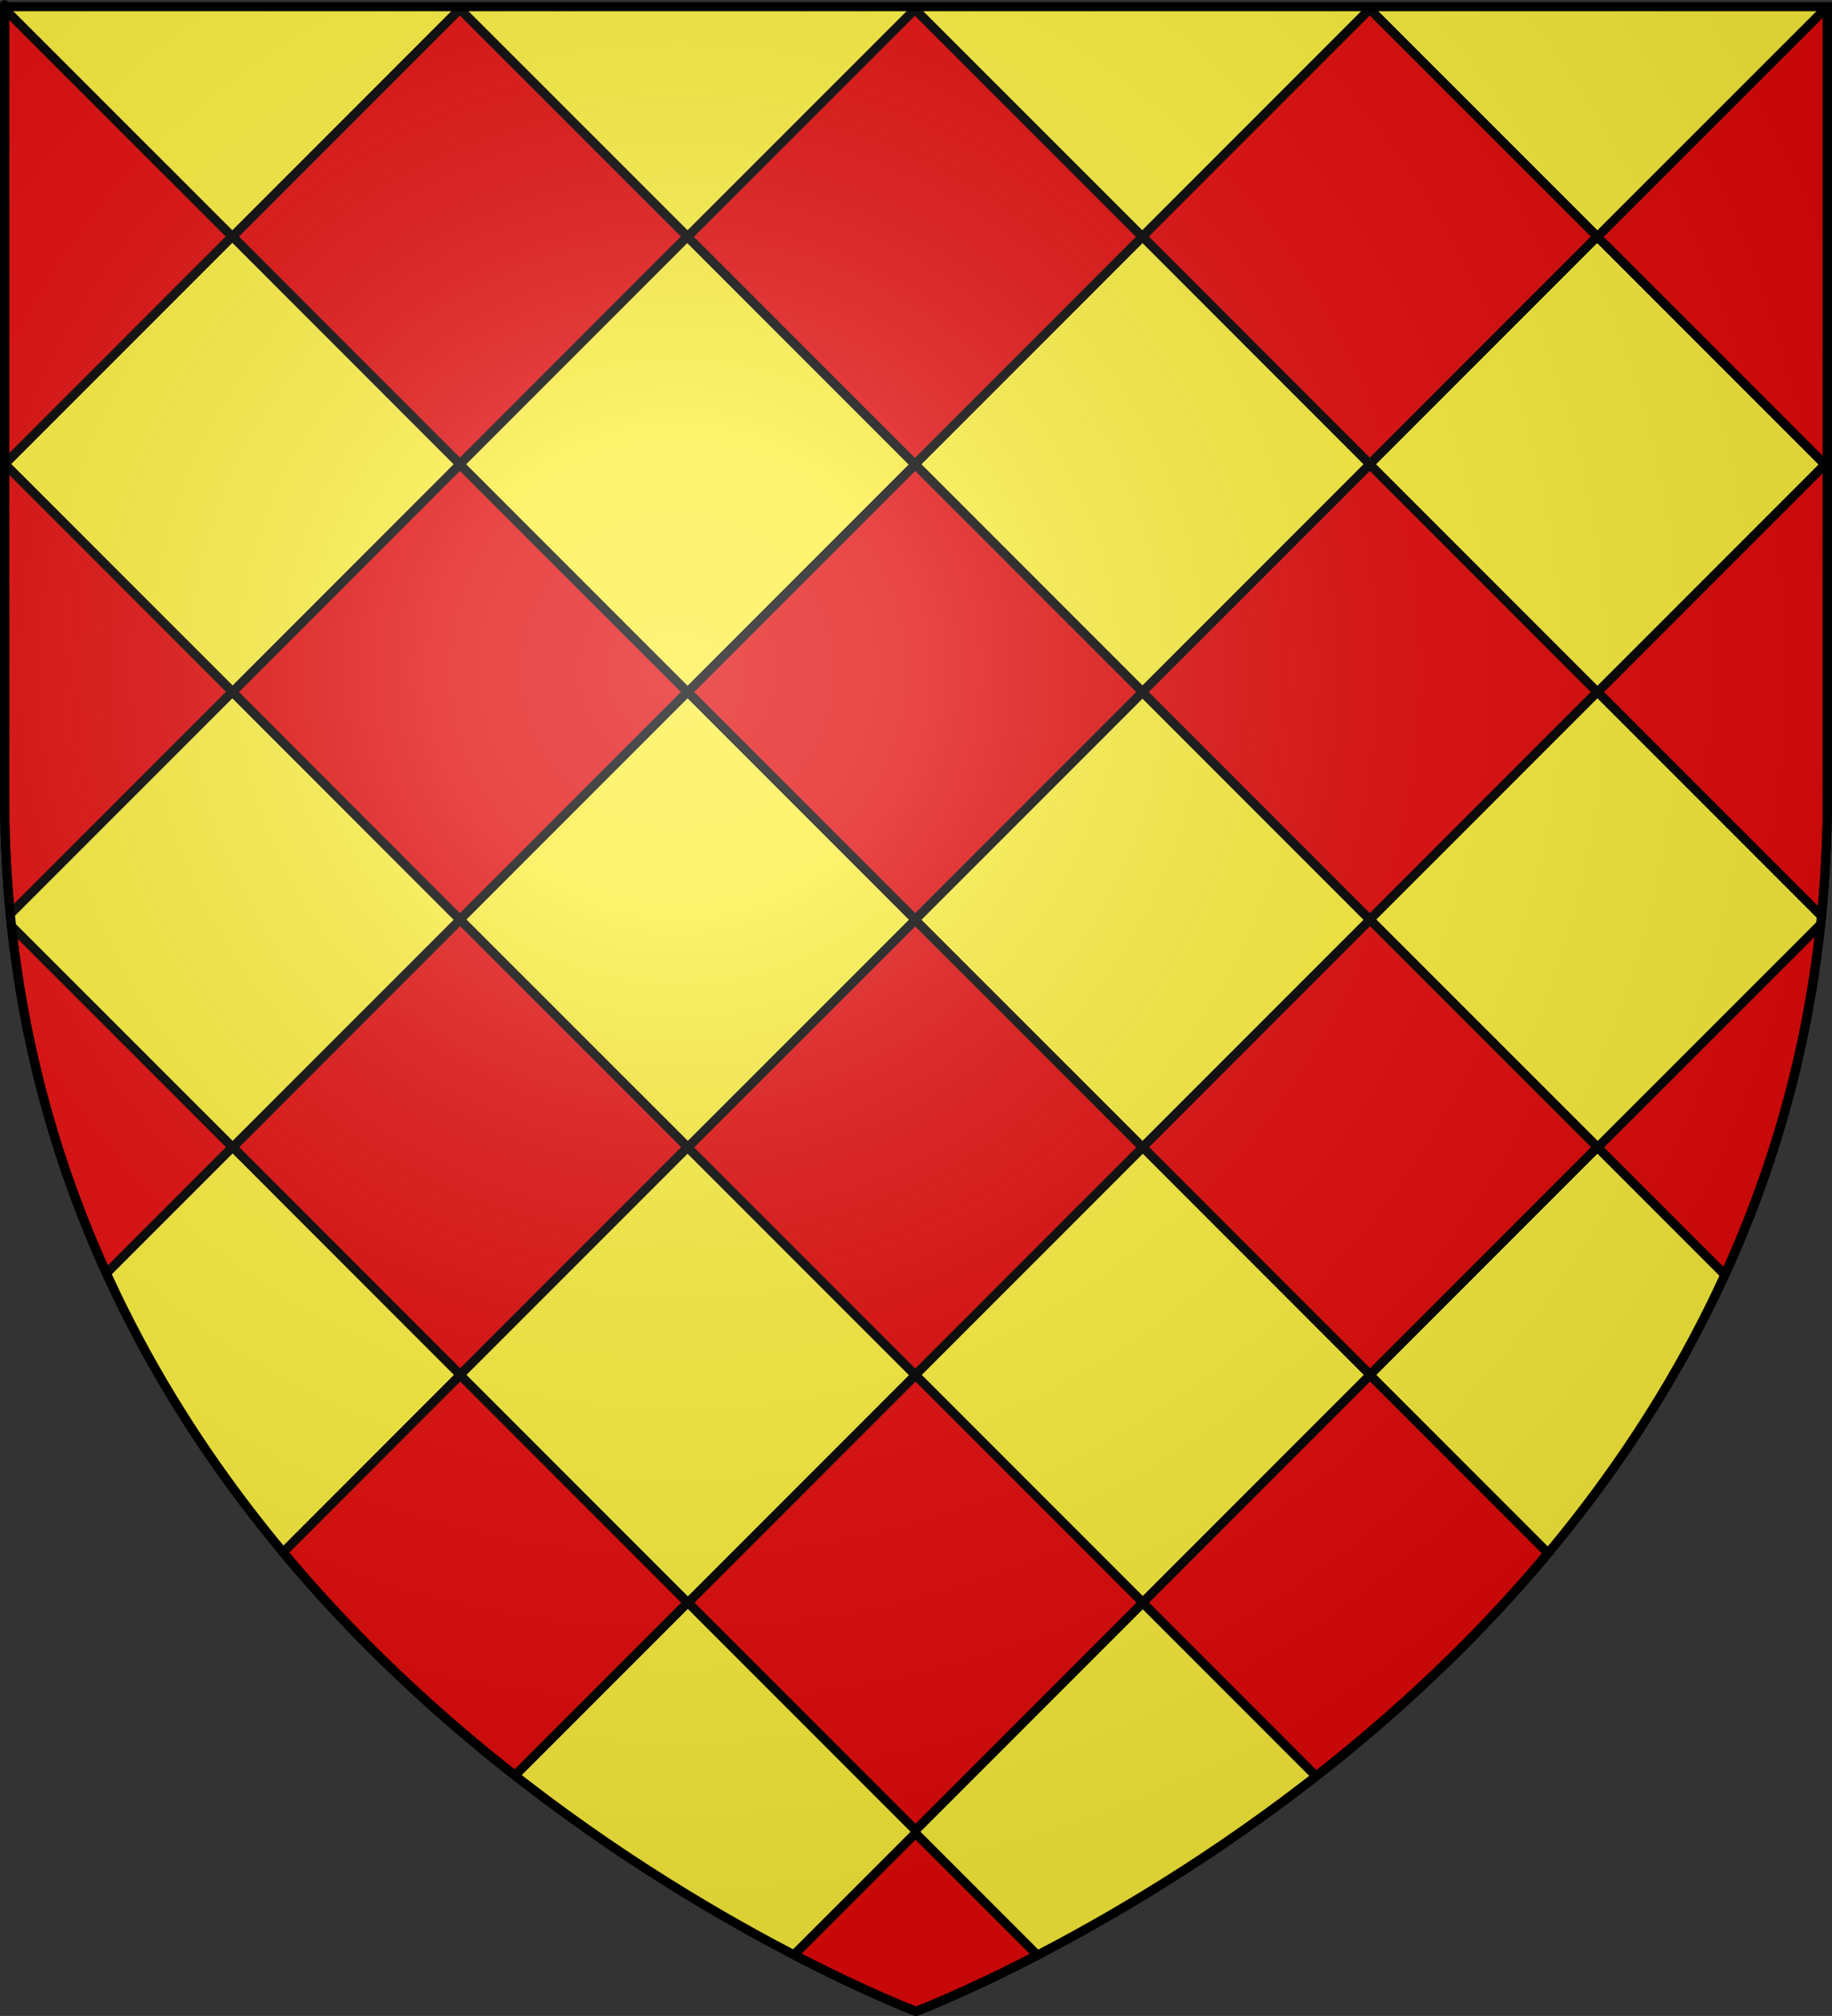
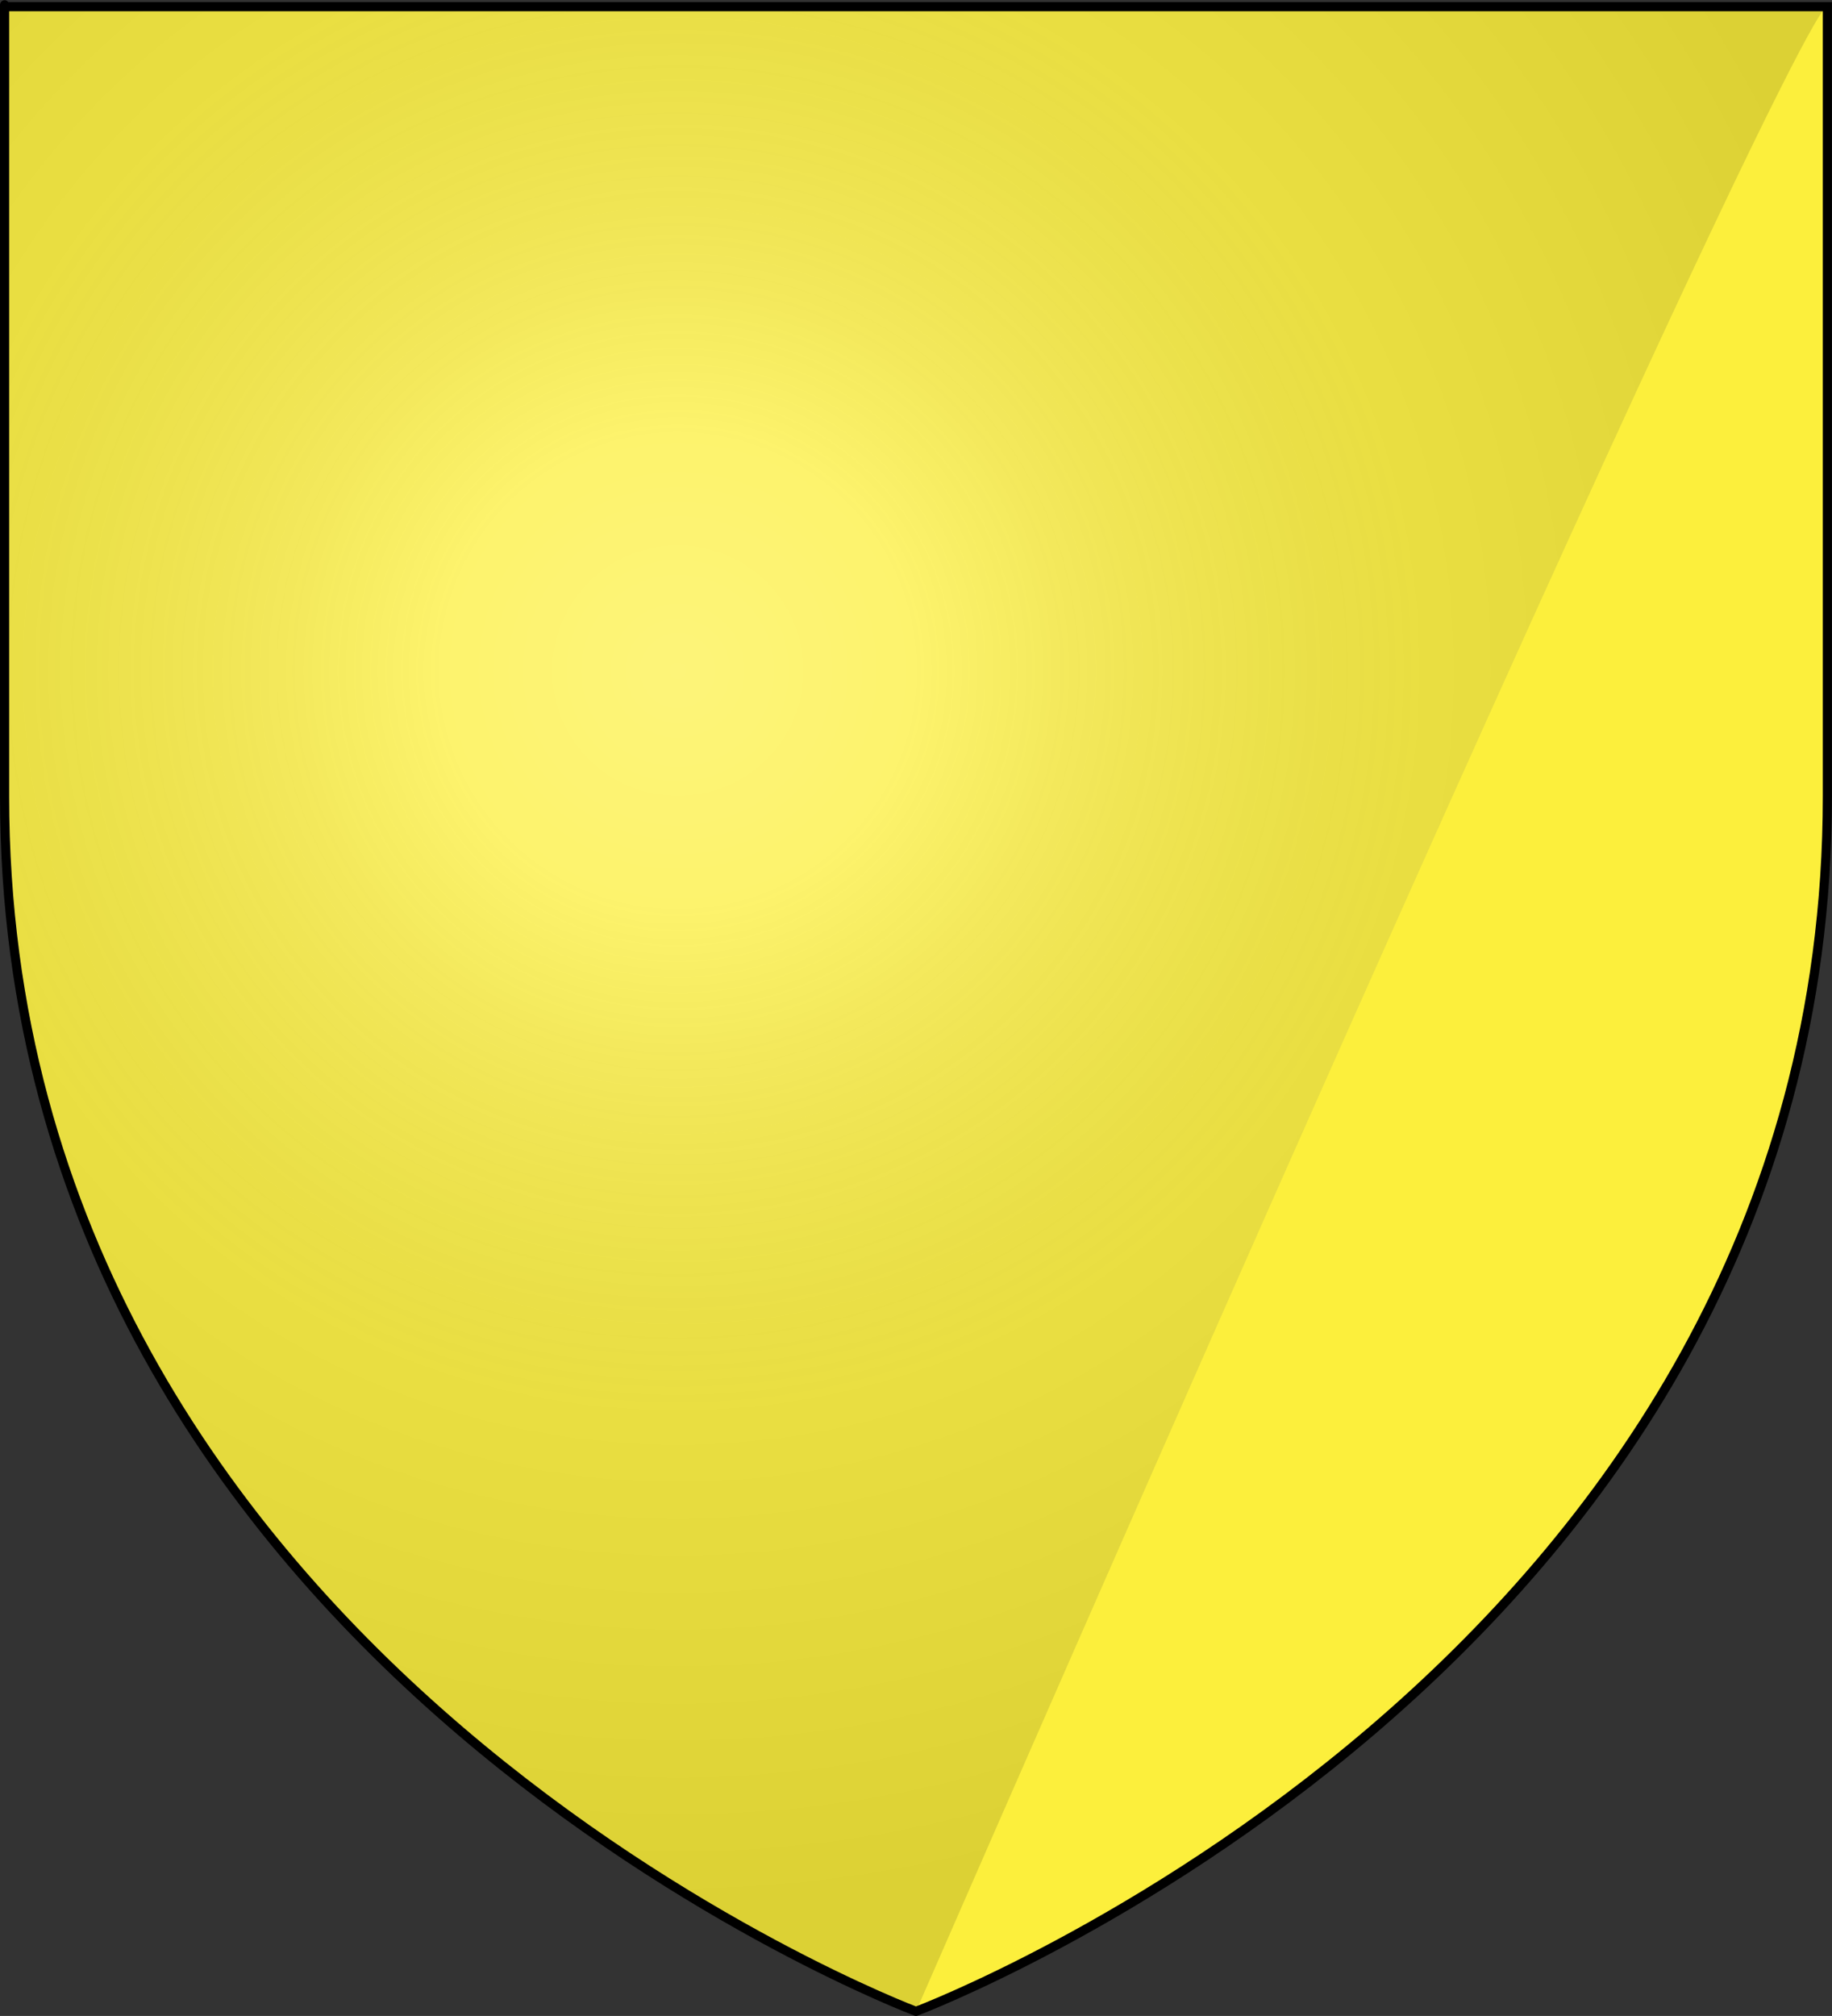
<svg xmlns="http://www.w3.org/2000/svg" xmlns:ns1="http://sodipodi.sourceforge.net/DTD/sodipodi-0.dtd" xmlns:ns2="http://www.inkscape.org/namespaces/inkscape" xmlns:xlink="http://www.w3.org/1999/xlink" height="660" width="600.015" version="1.0" id="svg2" ns1:version="0.32" ns2:version="0.48.1 r9760" ns1:docname="Blason_ville fr Mourvilles-Hautes 31.svg" ns2:export-filename="/Users/olivier/Desktop/Blason Rouge/Blason_Vide_3D.png" ns2:export-xdpi="144" ns2:export-ydpi="144" ns2:output_extension="org.inkscape.output.svg.inkscape">
  <rect width="100%" height="100%" fill="#333333" stroke="none" />
  <ns1:namedview ns2:window-height="673" ns2:window-width="896" ns2:pageshadow="2" ns2:pageopacity="0.0" guidetolerance="10.0" gridtolerance="10.0" objecttolerance="10.0" borderopacity="1.0" bordercolor="#666666" pagecolor="#ffffff" id="base" showgrid="false" height="660px" ns2:zoom="0.62733334" ns2:cx="300.47821" ns2:cy="329.66192" ns2:window-x="-4" ns2:window-y="0" ns2:current-layer="layer3" ns2:window-maximized="0" />
  <desc id="desc4">Flag of Canton of Valais (Wallis)</desc>
  <defs id="defs6">
    <ns2:perspective ns1:type="inkscape:persp3d" ns2:vp_x="-50 : 600 : 1" ns2:vp_y="0 : 1000 : 0" ns2:vp_z="700 : 600 : 1" ns2:persp3d-origin="300 : 400 : 1" id="perspective2481" />
    <ns2:perspective ns1:type="inkscape:persp3d" ns2:vp_x="-50 : 600 : 1" ns2:vp_y="0 : 1000 : 0" ns2:vp_z="700 : 600 : 1" ns2:persp3d-origin="300 : 400 : 1" id="perspective8873" />
    <linearGradient id="linearGradient2893">
      <stop style="stop-color:white;stop-opacity:0.314;" offset="0" id="stop2895" />
      <stop id="stop2897" offset="0.19" style="stop-color:white;stop-opacity:0.251;" />
      <stop style="stop-color:#6b6b6b;stop-opacity:0.125;" offset="0.6" id="stop2901" />
      <stop style="stop-color:black;stop-opacity:0.125;" offset="1" id="stop2899" />
    </linearGradient>
    <radialGradient ns2:collect="always" xlink:href="#linearGradient2893" id="radialGradient3163" gradientUnits="userSpaceOnUse" gradientTransform="matrix(1.353,0,0,1.349,-74.394,-85.747)" cx="221.445" cy="226.331" fx="221.445" fy="226.331" r="300" />
  </defs>
  <g ns2:groupmode="layer" id="layer3" ns2:label="Fond écu" style="display:inline" transform="translate(-3.235,1.2525328e-6)">
    <path id="path2855" style="fill:#fcef3c;fill-opacity:1;fill-rule:evenodd;stroke:none;stroke-width:1px;stroke-linecap:butt;stroke-linejoin:miter;stroke-opacity:1" d="M 303.235,658.5 C 303.235,658.5 601.735,546.18 601.735,260.728 C 601.735,-24.723 601.735,2.176 601.735,2.176 L 4.735,2.176 L 4.735,260.728 C 4.735,546.18 303.235,658.5 303.235,658.5 z" ns1:nodetypes="cccccc" />
-     <path style="fill:#e20909;fill-opacity:1;fill-rule:evenodd;stroke:#000000;stroke-width:3;stroke-linecap:butt;stroke-linejoin:miter;stroke-miterlimit:4;stroke-dasharray:none;stroke-opacity:1;display:inline" d="M 1.531 2.969 L 1.5 3 C 1.5 2.905 1.5 104.32 1.5 151.906 L 1.531 151.938 L 76.031 77.438 L 1.531 2.969 z M 150.625 2.969 L 76.156 77.438 L 150.625 151.938 L 225.125 77.438 L 150.625 2.969 z M 448.625 2.969 L 374.156 77.438 L 448.625 151.938 L 523.125 77.438 L 448.625 2.969 z M 299.656 3.062 L 225.156 77.531 L 299.656 152.031 L 374.156 77.531 L 299.656 3.062 z M 597.656 3.062 L 523.156 77.531 L 597.656 152.031 L 598.5 151.188 L 598.5 3.906 L 597.656 3.062 z M 1.625 151.969 L 1.5 152.094 C 1.5 186.911 1.5 140.783 1.5 260.719 C 1.5 273.913 2.158 286.758 3.375 299.219 L 76.125 226.469 L 1.625 151.969 z M 150.625 152.062 L 76.156 226.562 L 150.625 301.062 L 225.125 226.562 L 150.625 152.062 z M 299.75 152.062 L 225.25 226.562 L 299.75 301.062 L 374.188 226.625 L 448.625 301.062 L 523.125 226.562 L 448.625 152.062 L 374.188 226.5 L 299.75 152.062 z M 597.75 152.062 L 523.25 226.562 L 596.594 299.906 C 597.854 287.232 598.5 274.154 598.5 260.719 L 598.5 152.812 L 597.75 152.062 z M 150.719 301.094 L 76.25 375.562 L 150.719 450.062 L 225.219 375.562 L 150.719 301.094 z M 448.719 301.094 L 374.25 375.562 L 448.719 450.062 L 523.219 375.562 L 448.719 301.094 z M 299.75 301.188 L 225.25 375.656 L 299.75 450.156 L 374.25 375.656 L 299.75 301.188 z M 596.281 302.656 L 523.25 375.656 L 564.938 417.344 C 580.53 383.203 591.754 345.066 596.281 302.656 z M 3.781 303.25 C 8.327 345.217 19.442 382.989 34.844 416.844 L 76.125 375.562 L 3.781 303.25 z M 150.719 450.188 L 92.719 508.219 C 116.686 536.978 143.038 561.178 168.656 581.25 L 225.219 524.688 L 150.719 450.188 z M 299.844 450.188 L 225.344 524.688 L 299.844 599.188 L 374.281 524.75 L 431.031 581.5 C 456.662 561.447 483.031 537.25 507.031 508.5 L 448.719 450.188 L 374.281 524.625 L 299.844 450.188 z M 299.844 600.188 L 260.031 640 C 284.261 652.568 300 658.5 300 658.5 C 300 658.5 315.666 652.622 339.781 640.125 L 299.844 600.188 z " id="path12764" transform="translate(3.235,-1.2525328e-6)" />
  </g>
  <g ns2:groupmode="layer" id="layer4" ns2:label="Meubles" style="display:inline" transform="translate(-3.235,1.2525328e-6)" ns1:insensitive="true" />
  <g ns2:groupmode="layer" id="layer2" ns2:label="Reflet final" transform="translate(-3.235,1.2525328e-6)" ns1:insensitive="true">
-     <path ns1:nodetypes="cccccc" d="M 303.235,658.5 C 303.235,658.5 601.735,546.18 601.735,260.728 C 601.735,-24.723 601.735,2.176 601.735,2.176 L 4.735,2.176 L 4.735,260.728 C 4.735,546.18 303.235,658.5 303.235,658.5 z" style="opacity:1;fill:url(#radialGradient3163);fill-opacity:1;fill-rule:evenodd;stroke:none;stroke-width:1px;stroke-linecap:butt;stroke-linejoin:miter;stroke-opacity:1" id="path2875" ns2:export-xdpi="144" ns2:export-ydpi="144" />
+     <path ns1:nodetypes="cccccc" d="M 303.235,658.5 C 601.735,-24.723 601.735,2.176 601.735,2.176 L 4.735,2.176 L 4.735,260.728 C 4.735,546.18 303.235,658.5 303.235,658.5 z" style="opacity:1;fill:url(#radialGradient3163);fill-opacity:1;fill-rule:evenodd;stroke:none;stroke-width:1px;stroke-linecap:butt;stroke-linejoin:miter;stroke-opacity:1" id="path2875" ns2:export-xdpi="144" ns2:export-ydpi="144" />
  </g>
  <g ns2:groupmode="layer" id="layer1" ns2:label="Contour final" transform="translate(-3.235,1.2525328e-6)" ns1:insensitive="true">
    <path ns1:nodetypes="cccccc" d="M 303.235,658.5 C 303.235,658.5 4.735,546.18 4.735,260.728 C 4.735,-24.723 4.735,2.176 4.735,2.176 L 601.735,2.176 L 601.735,260.728 C 601.735,546.18 303.235,658.5 303.235,658.5 z" style="opacity:1;fill:none;fill-opacity:1;fill-rule:evenodd;stroke:#000000;stroke-width:3;stroke-linecap:butt;stroke-linejoin:miter;stroke-miterlimit:4;stroke-dasharray:none;stroke-opacity:1" id="path1411" ns2:export-xdpi="144" ns2:export-ydpi="144" />
  </g>
</svg>